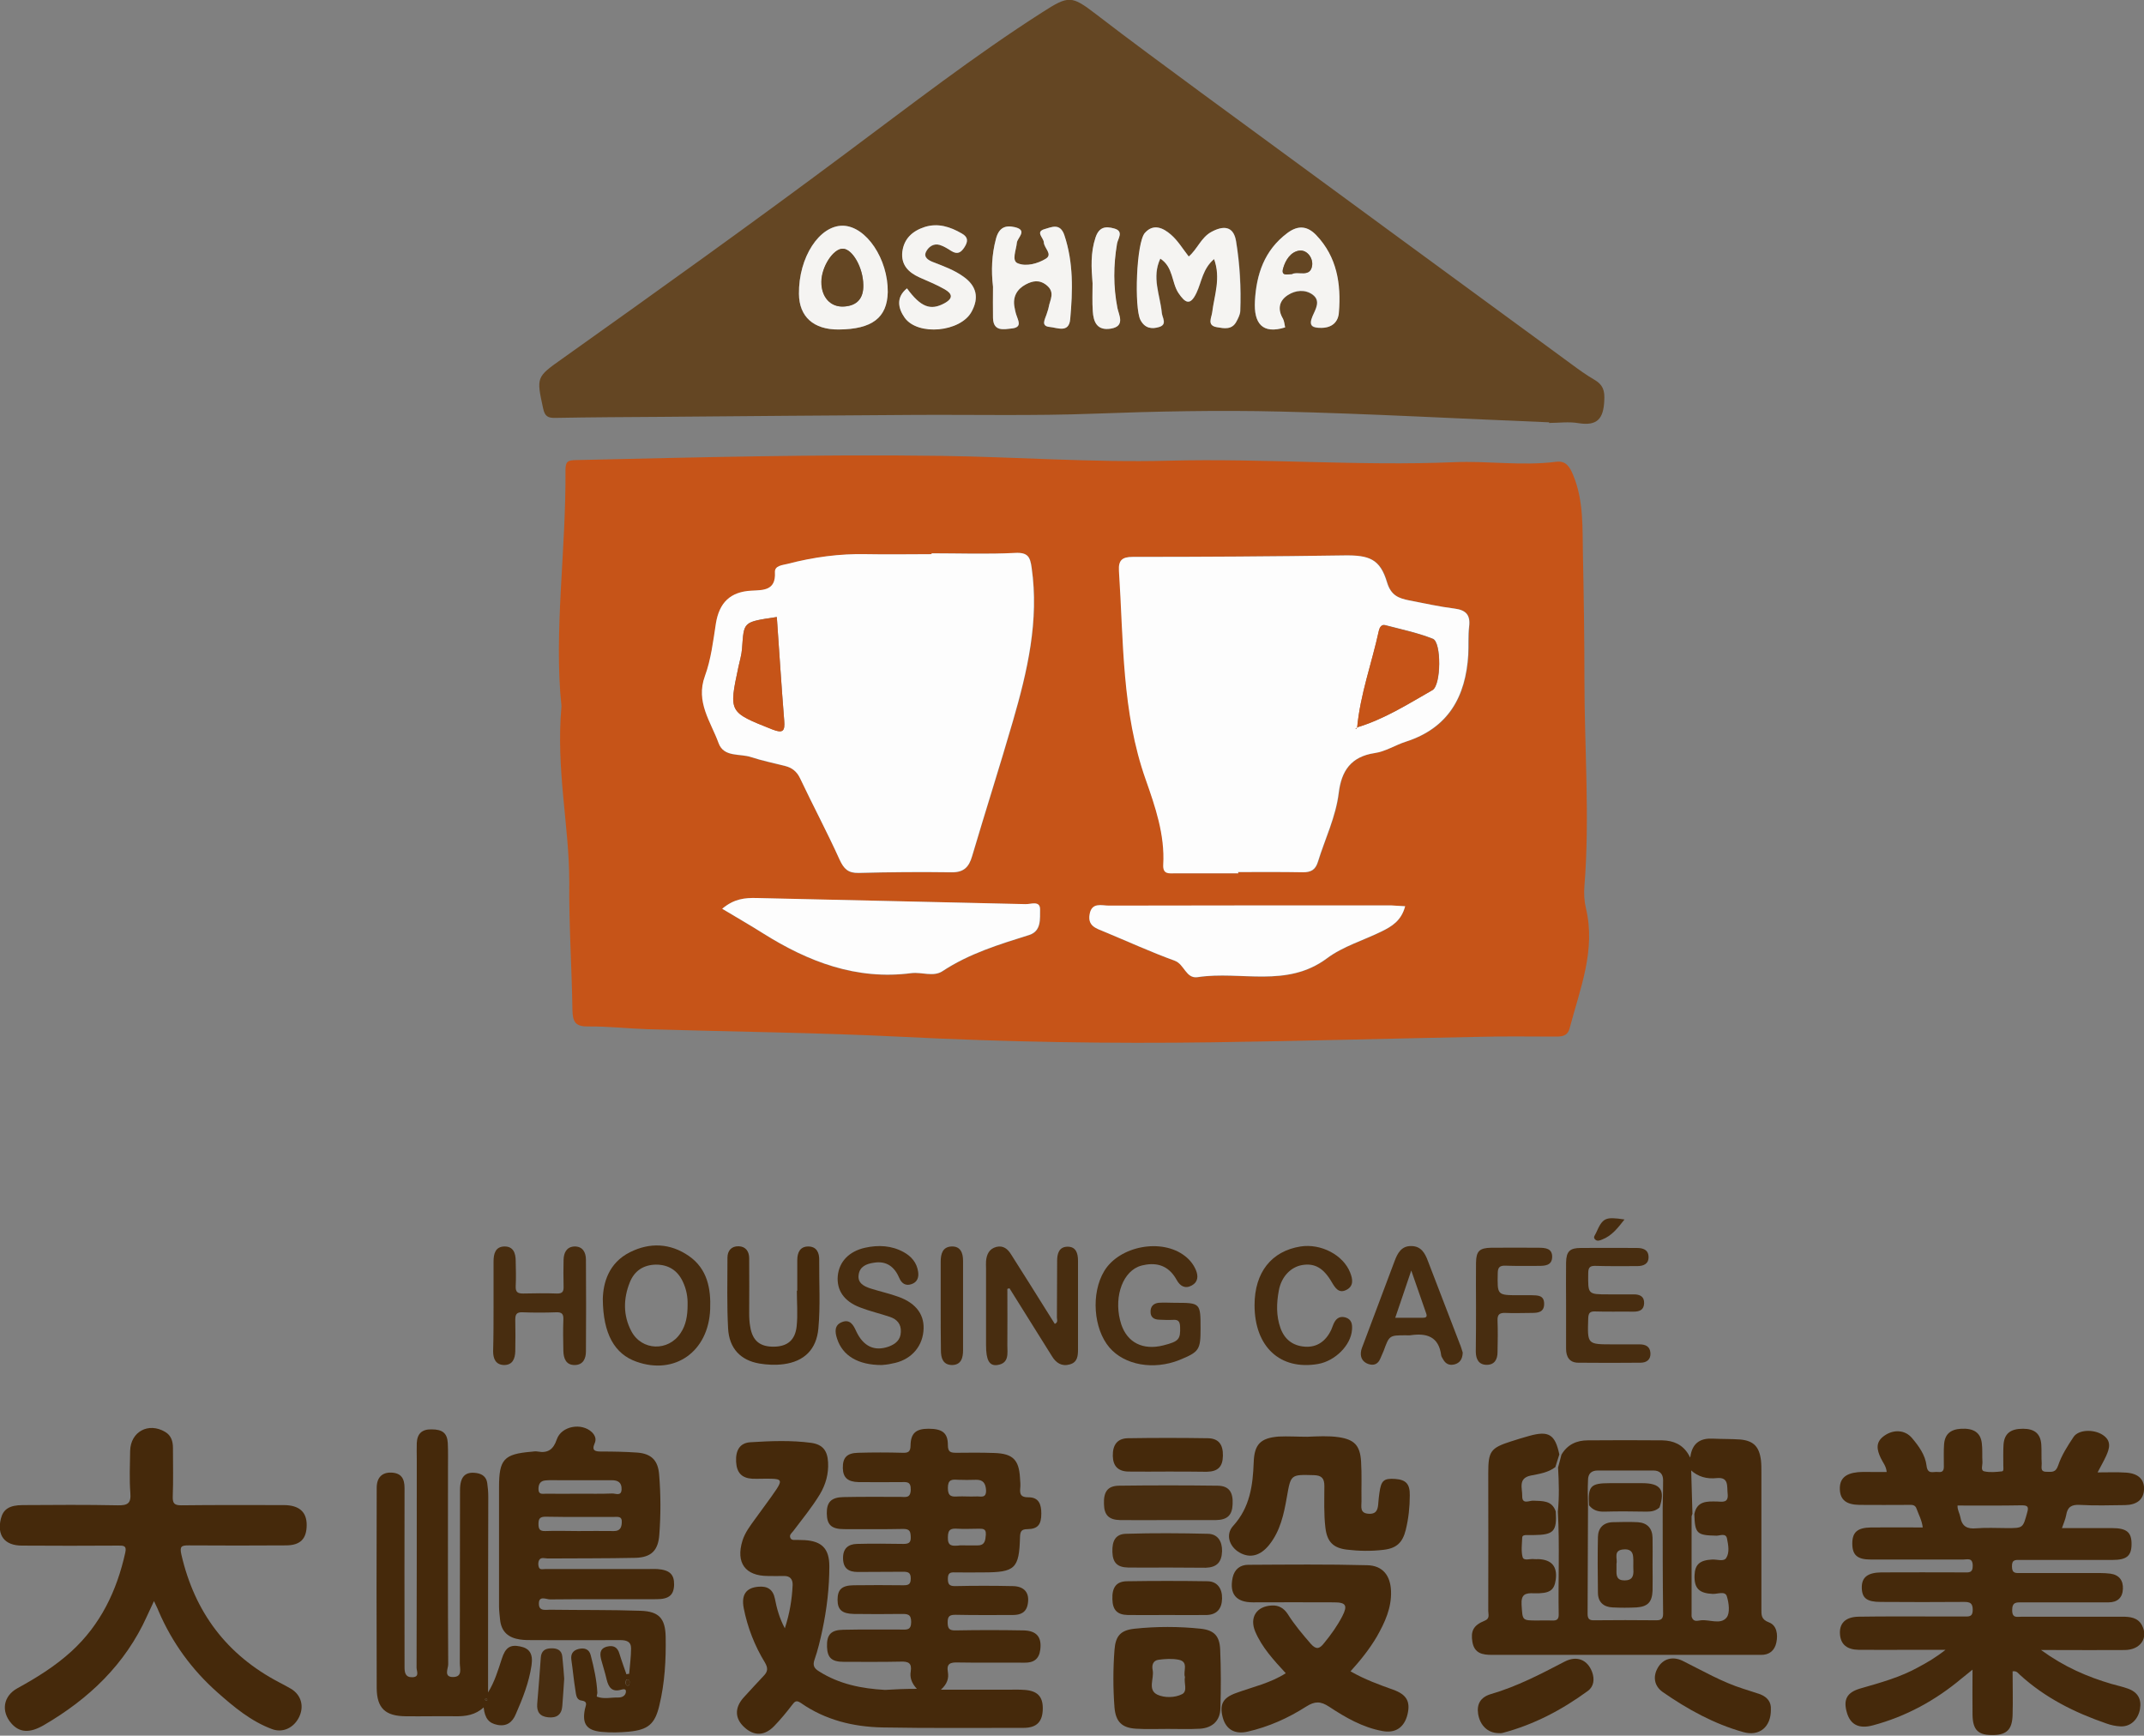
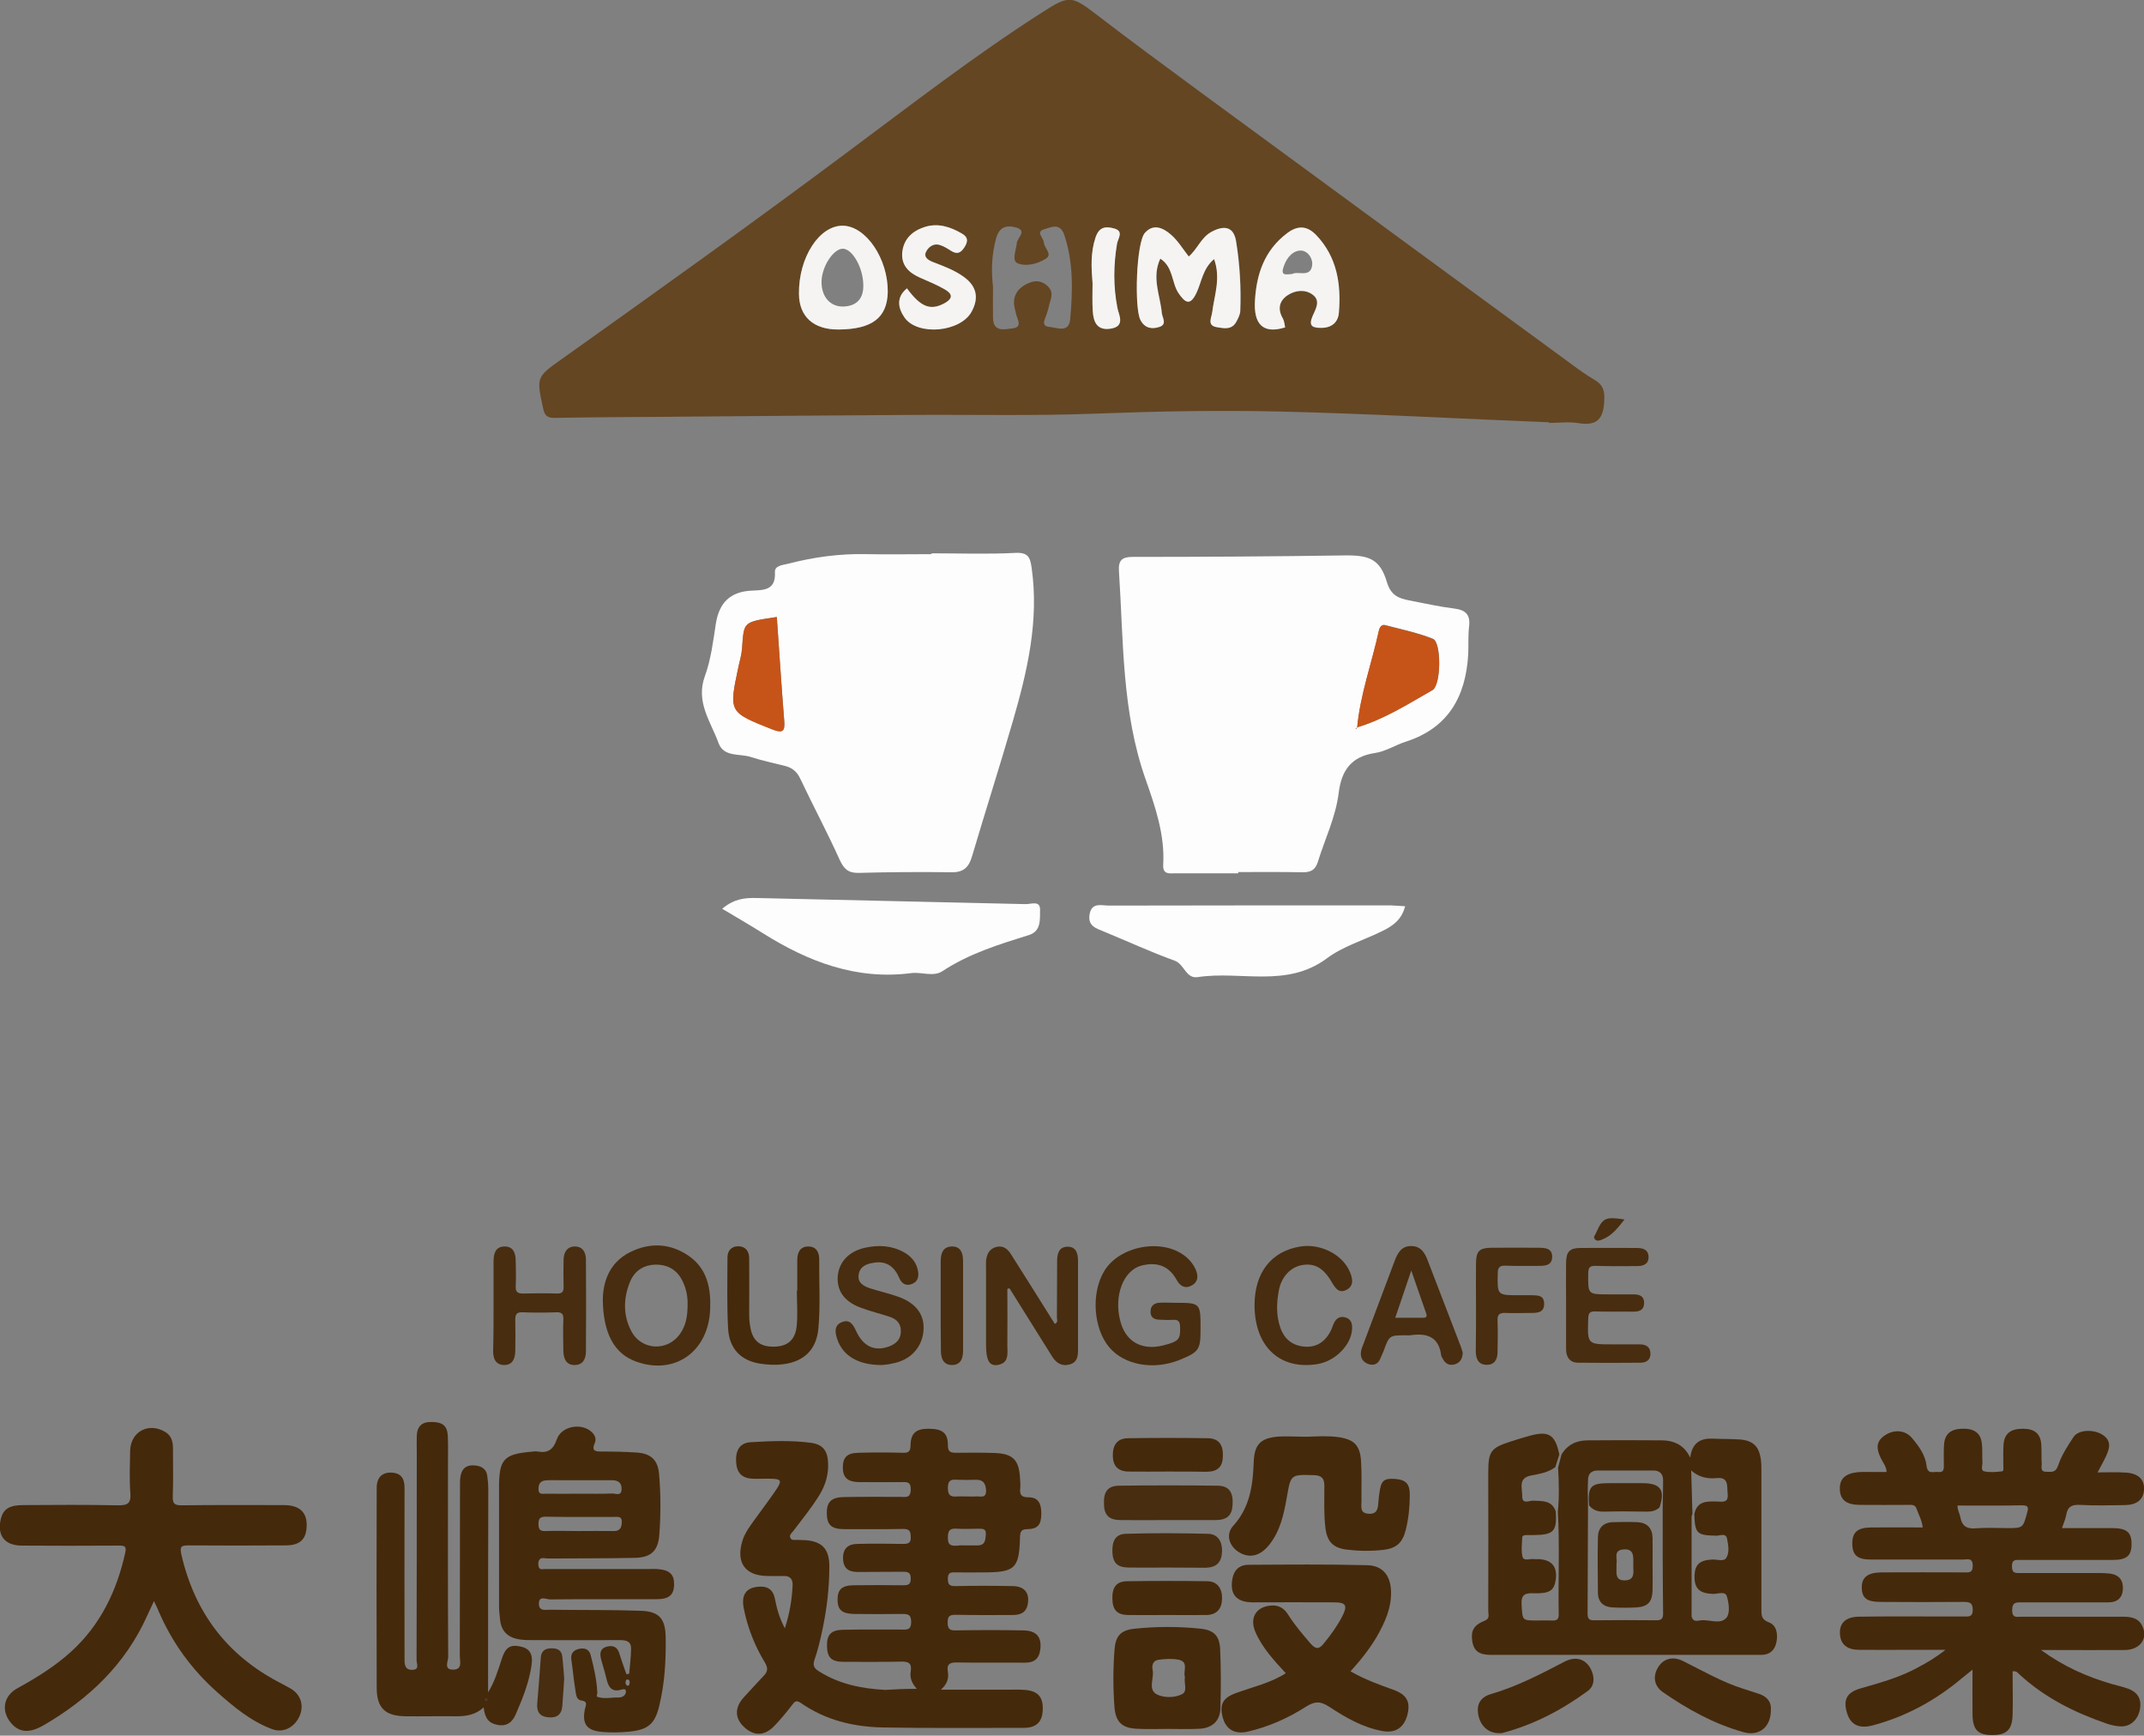
<svg xmlns="http://www.w3.org/2000/svg" version="1.1" id="レイヤー_1" x="0px" y="0px" viewBox="0 0 1016.5 822.8" style="enable-background:new 0 0 1016.5 822.8;" xml:space="preserve">
  <rect x="0" y="0" width="1016.5" height="822.8" fill="#808080" stroke="none" />
  <style type="text/css">
	.st0{fill:#482D10;}
	.st1{fill:#45290B;}
	.st2{fill:#C65418;}
	.st3{fill:#644623;}
	.st4{fill:#FDFDFD;}
	.st5{fill:#F5F4F2;}
</style>
  <g>
    <path class="st0" d="M477.6,611c0,8.9,0.1,17.8,0,26.7c0,3.8,1,8.6-4.8,9.4c-3.8,0.5-5.3-2.4-5.3-9.4c0-12.1,0-24.3,0-36.4   c0-1.2-0.1-2.3,0-3.5c0.3-3.2,1.5-5.8,4.9-6.7c3.3-0.8,5.4,1,7,3.6c5.9,9.3,11.7,18.5,17.5,27.8c1.1,1.7,2.1,3.4,3.2,5.1   c1.8-0.8,0.9-2.3,1-3.4c0.1-8.8,0-17.6,0.1-26.5c0-3.4,0.9-6.7,5-6.7c4,0,4.9,3.2,4.9,6.7c0,14,0,28,0,41.9c0,3.1-0.2,6.2-3.9,7.2   c-3.8,1.1-6.5-0.7-8.4-3.8c-5.9-9.4-11.8-18.9-17.7-28.3c-0.8-1.3-1.7-2.7-2.5-4C478.2,610.8,477.9,610.9,477.6,611z" />
    <path class="st0" d="M556.9,617.6c12.3,0,12.3,0,12.3,12.4c0,9.9-0.7,10.9-10,14.7c-12.2,4.9-26,2.5-33.2-5.9   c-7.6-8.9-8.8-25.7-2.5-36.2c7.2-12,27.4-15.8,38.4-7.1c2.3,1.8,4,4,5.1,6.6c1.2,2.9,1,5.7-2,7.3c-3.1,1.7-5.5,0.3-7.1-2.6   c-3.2-5.8-7.9-8.3-14.5-7.3c-1.3,0.2-2.6,0.5-3.8,1c-8.1,3.5-11.7,15.9-8,27.3c2.9,8.7,10.3,12.4,19.9,10c7.5-1.9,8.2-2.9,8-8.9   c-0.1-2.8-1.2-3.4-3.6-3.2c-2.2,0.1-4.3,0-6.5-0.1c-2.3-0.1-3.9-1.2-3.9-3.6c-0.1-2.6,1.3-4.1,3.8-4.4   C551.9,617.4,554.4,617.6,556.9,617.6z" />
    <path class="st0" d="M285.8,615.7c0.2-7.5,2.7-17,12.9-22.1c9.4-4.7,19.1-4.3,27.9,1.8c8.8,6.1,10.5,15.5,10.1,25.3   c-0.8,20.1-16.8,31.3-35,24.8C291.5,641.9,285.9,632.5,285.8,615.7z M326,618.5c0.1-3.4-0.5-7.3-2.3-11c-2.5-5.3-6.8-8-12.7-8   c-5.9,0.1-10.2,2.9-12.4,8.4c-3.1,7.7-3.2,15.7,0.7,23.1c4.9,9.4,17.6,9.8,23.4,0.9C325.2,628.2,326,623.8,326,618.5z" />
    <path class="st0" d="M234,619c0-7,0-14,0-21c0-3.7,0.9-7,5.1-7.1c4.3-0.1,5.4,3.2,5.4,6.9c0.1,4,0.2,8,0,12   c-0.1,2.7,0.9,3.4,3.5,3.4c5.3-0.1,10.7-0.2,16,0c2.8,0.1,3.3-1.1,3.2-3.5c-0.1-4.2-0.1-8.3,0-12.5c0.1-3.2,1.3-6.1,5.1-6.3   c4-0.1,5.5,2.8,5.5,6.3c0.1,14.5,0.1,29,0,43.4c0,3.4-1.3,6.5-5.4,6.5c-4.1,0-5.2-3.2-5.3-6.6c-0.1-5-0.2-10,0-15   c0.1-2.6-0.7-3.5-3.4-3.4c-5.3,0.2-10.7,0.2-16,0c-2.7-0.1-3.4,0.9-3.4,3.5c0.1,5,0.1,10,0,15c-0.1,3.4-1.2,6.5-5.3,6.5   c-4-0.1-5.2-3-5.2-6.5C234,633.3,234,626.1,234,619z" />
    <path class="st0" d="M742.5,618.5c0-6.7-0.1-13.3,0-20c0.1-5.3,1.8-6.9,7-6.9c8.8-0.1,17.6,0,26.5,0c3,0,5.5,0.8,5.6,4.2   c0.1,3.4-2.4,4.4-5.4,4.4c-6.5,0-13,0.1-19.5-0.1c-2.7-0.1-3.7,0.5-3.7,3.5c-0.1,10-0.3,10,9.6,10c4,0,8,0,12,0c2.9,0,5,1,4.9,4.2   c-0.1,3.3-2.3,4-5.1,4c-6-0.1-12,0.1-18-0.1c-2.6-0.1-3.3,0.7-3.4,3.3c-0.4,12.4-0.5,12.3,11.8,12.3c4.2,0,8.3,0,12.5,0   c2.9,0,5,1,5.2,4.1c0.2,3.1-1.8,4.6-4.7,4.6c-9.8,0.1-19.6,0.1-29.5,0c-4.2,0-5.8-2.8-5.8-6.6C742.5,632.4,742.5,625.5,742.5,618.5   z" />
    <path class="st0" d="M418,647.1c-11.3,0-18.5-4.5-21.1-12.4c-1.1-3.3-1.4-6.6,2.4-8c3.7-1.4,5.3,1.4,6.6,4.3   c3.4,7.3,8.7,9.8,15.6,7.3c3.1-1.2,5.5-3.1,5.6-6.9c0.2-3.8-1.9-6-5.1-7.1c-4.7-1.6-9.6-2.7-14.2-4.5c-7.7-2.9-11.2-8.2-10.6-15   c0.7-6.8,5.4-11.6,12.9-13.3c6.4-1.4,12.6-1.1,18.4,2.1c3.6,2,6.2,5,6.8,9.3c0.4,2.7-0.4,5-3.3,5.9c-2.7,0.9-4.6-0.5-5.6-2.9   c-2.3-5.4-6.1-8.3-12.1-7.3c-3.5,0.5-6.7,1.8-7.2,5.7c-0.6,3.9,2.5,5.5,5.6,6.5c4.4,1.4,9,2.4,13.4,4c8.5,3.1,12.5,8.8,11.7,16.4   c-0.8,7.9-6.5,13.8-14.9,15.2C421,646.9,419,647,418,647.1z" />
    <path class="st1" d="M378,611.9c0-4.8,0-9.7,0-14.5c0-3.6,1.3-6.5,5.2-6.5c4,0,5.3,3,5.2,6.5c-0.1,10.8,0.6,21.7-0.4,32.4   c-0.9,9.9-6.7,15.6-16.5,16.9c-3.9,0.5-7.7,0.3-11.4-0.3c-8.9-1.5-14.4-7.1-14.9-16.7c-0.6-11.1-0.3-22.3-0.3-33.5   c0-3.3,1.9-5.5,5.3-5.4c3.4,0.1,5,2.5,5,5.7c0.1,8.7,0,17.3,0,26c0,2.2,0.1,4.3,0.5,6.5c1.1,6.7,4.7,9.5,11.3,9.4   c6.3-0.1,10-3.1,10.7-9.6c0.6-5.6,0.1-11.3,0.1-17C377.9,611.9,377.9,611.9,378,611.9z" />
    <path class="st0" d="M693.5,641.2c-0.1,3-1.3,4.9-3.9,5.6c-2.4,0.6-4.2-0.2-5.4-2.4c-0.3-0.6-0.8-1.2-0.9-1.8   c-1.1-9-6.9-10.8-14.7-9.6c-0.6,0.1-1.3,0-2,0c-7.9,0-7.9,0-10.6,7.4c-0.5,1.2-1,2.4-1.6,3.7c-1.1,2.6-3.1,3.4-5.7,2.5   c-2.5-0.9-3.7-2.8-3.5-5.4c0.1-1.5,0.8-2.9,1.3-4.3c4.9-13.1,9.8-26.1,14.7-39.1c1.4-3.7,3.2-7.2,7.9-7.1c4.6,0,6.5,3.3,7.9,7.1   c5,13,10,26,15,39C692.7,638.4,693.1,640,693.5,641.2z M661.5,624.7c4.8,0,8.9,0,13,0c1.4,0,2.3-0.3,1.7-2   c-2.2-6.4-4.4-12.7-7.1-20.4C666.3,610.5,664.1,617.2,661.5,624.7z" />
    <path class="st0" d="M594.8,618.7c0-15.5,8-25.6,21.8-27.8c9.7-1.5,20.2,4,23.5,12.3c1.3,3.2,1.8,6.5-1.8,8.3   c-3.6,1.8-5.3-1-6.9-3.7c-3.9-6.7-8.1-9.1-14-8.1c-5.4,0.9-9.9,5.5-11.1,12.1c-1.1,5.9-1.3,12,0.8,17.8c1.9,5.3,5.8,8.4,11.6,8.8   c5.6,0.4,9.9-2.5,12.5-8.1c0.3-0.8,0.6-1.5,0.9-2.3c1-2.5,2.6-4.3,5.7-3.5c3.1,0.9,3.4,3.3,3.2,5.9c-0.5,7.3-8,14.8-16.1,16.2   C606.9,649.7,594.8,638.4,594.8,618.7z" />
    <path class="st0" d="M699.8,619.1c0-6.8-0.1-13.6,0-20.5c0.1-5.5,1.6-7,7.2-7.1c7.5-0.1,15,0,22.5,0c3.2,0,6.5,0.3,6.4,4.4   c-0.1,4.1-3.5,4.2-6.6,4.2c-5.2,0-10.3,0.1-15.5-0.1c-2.8-0.1-3.7,0.8-3.7,3.7c-0.2,10.3-0.3,10.3,10,10.3c2,0,4,0,6,0   c2.9,0.1,6-0.1,6,4.1c0,4-2.9,4.3-5.9,4.3c-4.2,0-8.3,0.2-12.5,0c-2.8-0.1-3.8,0.8-3.7,3.6c0.2,5,0.1,10,0,15c0,3.4-1.4,6-5.1,6   c-3.7,0-5.1-2.5-5.2-6c0-0.3,0-0.7,0-1C699.8,633.1,699.8,626.1,699.8,619.1z" />
    <path class="st0" d="M446,619c0-7,0-14,0-20.9c0-3.7,0.9-7,5.1-7.2c4.3-0.2,5.5,3.1,5.5,6.8c0,14.1,0,28.3,0,42.4   c0,3.6-0.9,7-5.3,7c-4.3-0.1-5.2-3.4-5.2-7C446,633,446,626,446,619z" />
    <path class="st0" d="M770.2,578.1c-3.1,3.9-5.9,7.7-10.6,9.5c-1,0.4-2.3,1-3.3,0c-1.2-1.1,0-2.1,0.4-3.1   C759.9,577.3,761,576.7,770.2,578.1z" />
  </g>
  <g>
-     <path class="st2" d="M266.2,334.8c-3.7-35.2,2.2-73.5,1.9-112c0-4.3,1.4-4.6,5-4.7c57.5-1.3,115.1-2.8,172.7-2   c36,0.5,72,3.2,108,2.3c45.2-1.2,90.4,2.6,135.6,0.7c16.1-0.7,32.2,1.9,48.4-0.2c4.7-0.6,6.5,2.5,8.1,6.4   c5.1,12.3,4.3,25.5,4.6,38.2c0.4,19.6,0.7,39.2,0.7,58.8c0,32.6,2.6,65.1,0,97.7c-0.3,3.5-0.1,7.1,0.7,10.5   c4.8,20-2.8,38.2-7.7,56.9c-1,3.9-3.8,4-6.8,4c-11.8,0-23.5-0.2-35.3,0.1c-42.2,0.8-84.5,2-126.7,2.6c-49.3,0.7-98.5-0.1-147.8-2.6   c-40.1-2-80.4-2.4-120.6-3.6c-9.4-0.3-18.7-1.4-28.1-1.3c-5.9,0.1-7.4-2-7.5-7.7c-0.3-20.3-1.7-40.5-1.5-60.8   C269.9,391.3,263.5,364.9,266.2,334.8z M587.1,414c0-0.2,0-0.4,0-0.6c10.3,0,20.5-0.1,30.8,0.1c3.8,0.1,5.9-1.1,7.1-4.9   c3.3-10.9,8.5-21.3,9.9-32.8c1.2-10.4,5.8-17.1,17-18.8c5.1-0.8,9.8-3.8,14.8-5.4c20.2-6.4,28.4-21.3,29.6-41.3   c0.3-4.4-0.1-8.8,0.4-13.2c0.6-5.5-1.4-7.9-6.9-8.6c-7.3-0.9-14.4-2.5-21.6-3.9c-5-1-8.6-2.2-10.4-8.5   c-3.3-11.1-8.4-12.9-20.4-12.8c-33.4,0.5-66.8,0.6-100.2,0.7c-5,0-6.9,1.6-6.5,6.6c2.2,33.2,1.3,66.8,12.7,99   c4.5,12.8,9.1,26.1,8.3,40.2c-0.3,4.8,2.8,4.1,5.7,4.2C567.1,414,577.1,414,587.1,414z M441.7,262.3c0,0.2,0,0.3,0,0.5   c-10.3,0-20.5,0.2-30.8,0c-12.7-0.3-25.2,1.3-37.4,4.6c-2.4,0.6-6.2,0.8-6,4c0.6,8.8-5.6,8.4-11.1,8.7   c-10.1,0.6-15.4,5.8-16.9,15.6c-1.3,8.4-2.3,17-5.2,24.9c-4.5,12.3,2.8,21.6,6.5,31.8c2.5,6.8,10.1,4.8,15.4,6.6   c5.3,1.8,10.8,2.9,16.1,4.2c3.3,0.8,5.6,2.5,7.1,5.8c6.1,13,12.8,25.7,18.8,38.7c2,4.3,4,6.4,9,6.2c14.7-0.4,29.4-0.5,44-0.3   c5.8,0.1,8.2-2.5,9.8-7.7c6.3-21.3,13.1-42.5,19.3-63.9c6.9-23.7,12.5-47.7,8.9-72.8c-0.7-5.1-1.7-7.4-7.8-7   C468.1,262.8,454.9,262.3,441.7,262.3z M342.4,430.8c6.9,4.2,13.2,7.8,19.4,11.7c21.5,13.6,44.3,22.3,70.4,18.9   c4.9-0.6,10.5,1.9,14.7-0.9c12.7-8.4,26.9-12.7,41.2-17.2c5.8-1.8,5-7.7,5.1-12c0.1-4.5-4.5-2.5-6.9-2.6   c-42.5-1.1-85.1-2-127.6-2.9C353.3,425.6,348.1,426,342.4,430.8z M666.2,429.6c-2.6-0.1-4.6-0.3-6.6-0.3c-44.6,0-89.2,0-133.8,0.1   c-3.4,0-8.1-1.8-9.1,4.1c-1,5.6,3.2,6.7,7,8.3c11.1,4.6,22,9.6,33.3,13.7c4.7,1.7,5.3,8.7,11,7.8c20.3-3.1,42.1,5.3,61.2-8.9   c7.6-5.7,17.3-8.5,26-12.8C659.9,439.2,664.4,436.6,666.2,429.6z" />
    <path class="st3" d="M734.5,200.2c-42.5-1.7-85-4.1-127.6-5.1c-29.3-0.7-58.7-0.1-88.1,1c-29,1.1-58.1,0.4-87.2,0.6   c-39.1,0.2-78.1,0.6-117.2,0.9c-17,0.1-34,0.2-51,0.5c-3.6,0.1-5.1-0.7-5.9-4.5c-3.2-14.8-3.3-14.8,9-23.5   c45-32,89.9-64.1,134.1-97.1c30.8-22.9,61.2-46.5,93.6-67.2c12.5-8,13.8-8,25.4,0.9c16.5,12.7,33.3,25,50.1,37.4   c58.4,42.9,116.9,85.7,175.3,128.5c3.5,2.6,7.1,5.2,10.9,7.4c4.1,2.4,5,5.1,4.7,10c-0.4,8.6-3.4,12-12.2,10.6   c-4.6-0.8-9.4-0.1-14.1-0.1C734.5,200.4,734.5,200.3,734.5,200.2z M563.6,121.6c-2.9-3.7-5.2-7.6-8.4-10.4   c-3.5-3.1-8.2-5.4-12.3-0.8c-4.1,4.6-5.1,35.6-2.1,41.3c2.1,4,5.4,4.4,8.9,3.3c3.9-1.3,1.4-4.4,1.2-6.7c-0.8-8.4-4.9-16.8-0.7-25.7   c6.2,4,5.3,11.3,8.6,16.3c3.1,4.7,5.5,6.3,8.6-0.2c2.4-5.1,2.8-11.3,8.3-15.9c3.3,9.1,0.1,17.2-0.9,25.3c-0.3,2.5-2.6,6.2,2.2,7   c3.4,0.5,7.2,1.3,9.3-2.7c0.8-1.5,1.7-3.2,1.8-4.9c0.5-11.1-0.2-22.2-2-33.2c-1.2-7.2-5.9-7.5-11.8-4.3   C569.4,112.7,567.7,118.1,563.6,121.6z M470.8,135.9c0,5-0.1,10,0,14.9c0.2,6.6,5.1,5.4,9,4.9c5.1-0.5,2.7-3.9,2-6.6   c-0.3-1.1-0.5-2.3-0.8-3.4c-1-5,1.2-8.7,5.4-10.9c3.1-1.6,6.3-2.4,9.8,0.4c4.2,3.4,1.6,6.9,1,10.4c-0.2,1.1-0.7,2.2-1,3.4   c-0.7,2.3-3,5.6,1.5,6c3.5,0.3,9.1,3,9.7-3.7c1.2-13.4,1.6-26.8-2.8-39.9c-2-5.9-6.1-3.7-9.3-2.8c-4.6,1.3-0.5,4.1-0.4,6.3   c0.1,2.7,4.3,5.6,1,7.7c-3.9,2.5-9.4,3.9-13.4,2.2c-3-1.2-0.7-6.3-0.4-9.7c0.2-2.4,5.4-5.9-0.9-7.4c-4.6-1.1-7.6,0.3-9,5.5   C470.2,120.7,469.9,128.3,470.8,135.9z M397.6,156.2c15.9-0.1,23.1-5.6,23.3-17.7c0.2-15.7-10.2-31.3-21.2-31.5   c-11.2-0.3-21.1,15-20.9,32.3C378.8,150.1,385.7,156.3,397.6,156.2z M609.3,155.2c-0.3-1.3-0.4-2.8-1.1-4   c-2.6-4.6-1.8-8.6,2.4-11.3c3.6-2.3,8.1-2.7,11.6-0.2c4.1,2.9,1.5,6.9,0,10.3c-2,4.7,0.1,5.6,4.2,5.5c5-0.1,7.9-2.8,8.3-7.3   c1-13.5-0.9-26.3-10.7-36.6c-4.1-4.3-8.5-5-13.8-1c-10.9,8.2-14.6,19.6-15.3,32.2C594.4,153.2,598.4,158.6,609.3,155.2z M430,136.7   c-5.3,4.3-4.1,9.5-1,13.9c6.3,8.7,26.4,6.7,31.7-2.8c3.6-6.7,2.3-12.3-3.9-16.7c-4.4-3.1-9.3-4.9-14.2-6.8   c-2.1-0.8-4.8-2.2-3.5-4.9c1.1-2.2,3.5-4.1,6.5-3.3c1.9,0.6,3.7,1.7,5.4,2.8c2.9,1.9,4.6,0.9,6.4-1.8c1.7-2.8,1.7-4.7-1.3-6.4   c-5.5-3.2-11.2-5-17.6-3.1c-5.7,1.8-9.8,5.5-10.6,11.7c-0.8,6.1,2.8,9.8,8.1,12.2c4,1.8,8.1,3.5,11.9,5.6c3.5,2,4.5,4.2-0.1,6.7   C441.2,147.3,436.6,145.7,430,136.7z M518,134.3c0,4.4-0.2,8.8,0.1,13.2c0.4,5.1,2,9.4,8.5,8.3c7-1.1,3.9-6.4,3.2-9.7   c-2.1-10.2-2-20.3-0.2-30.6c0.4-2.4,3.4-5.9-1.4-7.2c-3.9-1.1-7.1-0.8-8.8,4.3C517,119.9,517.4,127.1,518,134.3z" />
    <path class="st4" d="M587.1,414c-10,0-20,0-29.9,0c-2.9,0-6,0.7-5.7-4.2c0.8-14.1-3.8-27.4-8.3-40.2c-11.4-32.2-10.5-65.7-12.7-99   c-0.3-5,1.5-6.6,6.5-6.6c33.4,0,66.8-0.2,100.2-0.7c12-0.2,17.1,1.7,20.4,12.8c1.9,6.2,5.5,7.5,10.4,8.5c7.2,1.4,14.4,3,21.6,3.9   c5.5,0.7,7.6,3.1,6.9,8.6c-0.5,4.4-0.2,8.8-0.4,13.2c-1.2,19.9-9.4,34.8-29.6,41.3c-5,1.6-9.7,4.7-14.8,5.4   c-11.2,1.7-15.7,8.4-17,18.8c-1.4,11.5-6.5,21.8-9.9,32.8c-1.2,3.8-3.3,4.9-7.1,4.9c-10.3-0.2-20.5-0.1-30.8-0.1   C587.1,413.6,587.1,413.8,587.1,414z M643.3,344.8c13-3.8,24.3-11.1,35.9-17.7c4.1-2.3,4.3-22.6,0.2-24.3   c-7.3-2.9-15.1-4.5-22.7-6.5c-1.6-0.4-2.5,1-2.9,2.6c-3.4,15.4-8.9,30.2-10.3,46c-0.3,0.2-0.6,0.3-0.9,0.5c0.2,0,0.5,0.1,0.5,0   C643.2,345.3,643.2,345.1,643.3,344.8z" />
    <path class="st4" d="M441.7,262.3c13.2,0,26.5,0.5,39.6-0.2c6.1-0.3,7.1,2,7.8,7c3.6,25.1-2,49-8.9,72.8   c-6.2,21.4-13,42.6-19.3,63.9c-1.5,5.2-3.9,7.8-9.8,7.7c-14.7-0.2-29.4-0.1-44,0.3c-5,0.1-7-1.9-9-6.2   c-5.9-13.1-12.7-25.8-18.8-38.7c-1.6-3.3-3.9-5-7.1-5.8c-5.4-1.4-10.9-2.5-16.1-4.2c-5.3-1.8-12.9,0.2-15.4-6.6   c-3.7-10.2-11-19.5-6.5-31.8c2.9-7.9,3.9-16.5,5.2-24.9c1.6-9.9,6.8-15.1,16.9-15.6c5.4-0.3,11.6,0.1,11.1-8.7   c-0.2-3.2,3.6-3.4,6-4c12.3-3.2,24.7-4.9,37.4-4.6c10.3,0.2,20.5,0,30.8,0C441.7,262.6,441.7,262.4,441.7,262.3z M368.3,292.5   c-16.4,2.4-15.5,2.1-16.5,15c-0.2,2.9-1.1,5.8-1.7,8.6c-4.6,21.6-4.6,21.4,16,29.6c5.2,2.1,6.1,0.8,5.7-4.2   C370.5,325.5,369.5,309.4,368.3,292.5z" />
    <path class="st4" d="M342.4,430.8c5.7-4.8,10.8-5.2,16.2-5.1c42.5,1,85.1,1.9,127.6,2.9c2.5,0.1,7-1.9,6.9,2.6   c-0.1,4.3,0.7,10.1-5.1,12c-14.3,4.5-28.5,8.8-41.2,17.2c-4.3,2.8-9.8,0.3-14.7,0.9c-26.1,3.4-48.9-5.4-70.4-18.9   C355.7,438.6,349.4,435,342.4,430.8z" />
    <path class="st4" d="M666.2,429.6c-1.8,6.9-6.4,9.6-11.1,11.9c-8.7,4.3-18.4,7.1-26,12.8c-19.1,14.2-40.8,5.8-61.2,8.9   c-5.7,0.9-6.3-6.1-11-7.8c-11.3-4.1-22.2-9.1-33.3-13.7c-3.9-1.6-8-2.7-7-8.3c1-5.8,5.7-4.1,9.1-4.1c44.6-0.1,89.2-0.1,133.8-0.1   C661.6,429.3,663.6,429.5,666.2,429.6z" />
    <path class="st5" d="M563.6,121.6c4.1-3.5,5.8-8.9,10.6-11.6c5.8-3.2,10.6-2.9,11.8,4.3c1.8,10.9,2.4,22,2,33.2   c-0.1,1.7-1,3.4-1.8,4.9c-2.1,4.1-5.9,3.3-9.3,2.7c-4.8-0.8-2.5-4.5-2.2-7c1-8.1,4.2-16.2,0.9-25.3c-5.4,4.6-5.9,10.8-8.3,15.9   c-3,6.5-5.4,4.9-8.6,0.2c-3.3-5-2.4-12.3-8.6-16.3c-4.2,8.9-0.1,17.2,0.7,25.7c0.2,2.3,2.7,5.5-1.2,6.7c-3.5,1.1-6.8,0.7-8.9-3.3   c-3-5.7-2-36.7,2.1-41.3c4.1-4.6,8.7-2.3,12.3,0.8C558.4,114,560.7,117.9,563.6,121.6z" />
-     <path class="st5" d="M470.8,135.9c-0.9-7.6-0.6-15.2,1.4-22.7c1.4-5.3,4.4-6.6,9-5.5c6.2,1.5,1.1,5,0.9,7.4   c-0.3,3.4-2.6,8.5,0.4,9.7c4,1.7,9.5,0.2,13.4-2.2c3.3-2.1-0.9-5-1-7.7c-0.1-2.2-4.2-5,0.4-6.3c3.2-0.9,7.3-3,9.3,2.8   c4.4,13.1,4,26.5,2.8,39.9c-0.6,6.8-6.2,4-9.7,3.7c-4.4-0.4-2.2-3.7-1.5-6c0.3-1.1,0.8-2.2,1-3.4c0.6-3.5,3.2-7-1-10.4   c-3.5-2.8-6.7-2-9.8-0.4c-4.2,2.2-6.4,5.9-5.4,10.9c0.2,1.1,0.4,2.3,0.8,3.4c0.8,2.7,3.1,6-2,6.6c-3.8,0.4-8.8,1.6-9-4.9   C470.7,145.9,470.8,140.9,470.8,135.9z" />
    <path class="st5" d="M397.6,156.2c-11.9,0.1-18.7-6.1-18.8-16.9c-0.2-17.3,9.7-32.5,20.9-32.3c11,0.3,21.4,15.8,21.2,31.5   C420.6,150.6,413.5,156.1,397.6,156.2z M409.3,135c-0.1-8.1-5.1-16.9-9.6-17.1c-4.5-0.1-10.1,8.4-10.2,15.6   c-0.1,7.3,4.3,12.2,10.8,11.8C406.5,144.9,409.5,141.2,409.3,135z" />
    <path class="st5" d="M609.3,155.2c-10.9,3.4-14.9-2-14.3-12.5c0.7-12.6,4.4-24,15.3-32.2c5.3-4,9.7-3.3,13.8,1   c9.8,10.3,11.8,23.1,10.7,36.6c-0.3,4.6-3.3,7.3-8.3,7.3c-4.1,0-6.2-0.8-4.2-5.5c1.4-3.3,4.1-7.3,0-10.3c-3.5-2.5-8-2.1-11.6,0.2   c-4.3,2.7-5.1,6.8-2.4,11.3C608.9,152.3,609,153.8,609.3,155.2z M612.6,129.9c2.8-1.6,8.6,1.9,9.5-4c0.5-3.5-2.3-7.5-6-7.1   c-4.1,0.5-6.7,4.5-7.8,8.6C607.4,130.9,610.2,130,612.6,129.9z" />
    <path class="st5" d="M430,136.7c6.6,9,11.2,10.6,17.7,7.1c4.6-2.5,3.6-4.7,0.1-6.7c-3.8-2.2-7.9-3.8-11.9-5.6   c-5.3-2.4-8.8-6-8.1-12.2c0.8-6.2,4.8-9.8,10.6-11.7c6.3-2,12.1-0.1,17.6,3.1c3,1.7,3,3.7,1.3,6.4c-1.7,2.7-3.4,3.7-6.4,1.8   c-1.7-1.1-3.5-2.2-5.4-2.8c-3-0.9-5.4,1-6.5,3.3c-1.3,2.7,1.4,4.1,3.5,4.9c4.9,1.9,9.9,3.7,14.2,6.8c6.3,4.4,7.6,10,3.9,16.7   c-5.2,9.6-25.4,11.6-31.7,2.8C425.8,146.2,424.7,141,430,136.7z" />
    <path class="st5" d="M518,134.3c-0.6-7.3-1-14.5,1.4-21.7c1.7-5.1,4.8-5.4,8.8-4.3c4.8,1.3,1.8,4.8,1.4,7.2   c-1.7,10.2-1.8,20.3,0.2,30.6c0.7,3.3,3.8,8.6-3.2,9.7c-6.5,1-8.2-3.2-8.5-8.3C517.8,143.2,518,138.7,518,134.3z" />
    <path class="st2" d="M643.4,345c1.5-15.8,7-30.6,10.3-46c0.4-1.6,1.2-3,2.9-2.6c7.6,2,15.4,3.6,22.7,6.5c4.1,1.6,4,21.9-0.2,24.3   c-11.6,6.6-22.9,13.8-35.9,17.7L643.4,345z" />
    <path class="st2" d="M643.3,344.8c-0.1,0.2-0.1,0.5-0.2,0.7c-0.1,0.1-0.3,0-0.5,0c0.3-0.2,0.6-0.3,0.9-0.5   C643.4,345,643.3,344.8,643.3,344.8z" />
    <path class="st2" d="M368.3,292.5c1.2,16.9,2.2,33,3.5,49.1c0.4,5-0.5,6.2-5.7,4.2c-20.6-8.2-20.6-8-16-29.6   c0.6-2.9,1.5-5.7,1.7-8.6C352.8,294.7,351.9,295,368.3,292.5z" />
-     <path class="st3" d="M409.3,135c0.2,6.3-2.8,9.9-9.1,10.3c-6.5,0.5-10.9-4.5-10.8-11.8c0.1-7.2,5.7-15.7,10.2-15.6   C404.2,118,409.2,126.9,409.3,135z" />
-     <path class="st3" d="M612.6,129.9c-2.4,0.2-5.2,1-4.3-2.5c1.1-4.1,3.7-8.1,7.8-8.6c3.7-0.4,6.5,3.6,6,7.1   C621.2,131.8,615.4,128.3,612.6,129.9z" />
  </g>
  <g>
    <path class="st1" d="M434.7,800.6c-2.6-2.8-3.4-5.5-2.9-8.3c0.6-4-1.2-4.7-4.7-4.6c-9,0.2-18,0.1-27,0.1c-5.8,0-7.8-1.9-8-7.1   c-0.2-5.7,1.8-8,7.6-8.1c9.2-0.2,18.3-0.1,27.5-0.1c2.5,0,4.8,0.5,4.8-3.6c0-3.8-1.8-3.8-4.6-3.8c-7.5,0.1-15,0.1-22.5,0   c-5.7-0.1-7.8-2-7.8-6.7c0-4.9,2-6.8,7.6-6.9c7.8-0.1,15.7-0.1,23.5,0c2.4,0,3.6-0.3,3.6-3.2c0-2.8-1.2-3.2-3.6-3.2   c-7.2,0.1-14.3,0-21.5,0.1c-4.4,0-6.9-1.7-7-6.4c-0.1-4.7,2.4-6.8,6.6-6.9c7.3-0.2,14.7-0.1,22,0c2.4,0,3.6-0.5,3.5-3.2   c-0.1-2.5-0.3-3.9-3.5-3.9c-9.3,0.2-18.7,0.1-28,0.1c-6.1,0-8.2-2-8.3-7.4c-0.1-5.4,2.1-7.7,7.9-7.8c9-0.2,18-0.1,27-0.1   c2.4,0,4.8,0.8,4.9-3.4c0.1-4.1-2.1-3.6-4.7-3.6c-6.7,0-13.3,0.1-20,0c-5.1-0.1-7.4-2.1-7.5-6.6c-0.1-5,1.9-7.2,7.3-7.3   c7-0.2,14-0.2,21,0c2.6,0.1,3.8-0.4,3.8-3.5c0.1-5.8,2.6-7.9,8.5-7.9c6.6,0,9.2,2,9.2,7.7c0,3.4,1.3,3.7,4.1,3.7   c6-0.1,12-0.1,18,0.1c8.7,0.3,11.6,3.2,12.1,11.8c0.1,1.7,0.3,3.3,0.1,5c-0.3,2.9,0.5,4.2,3.7,4.2c5.2-0.1,6.3,3.4,6.3,7.7   c0,5.2-1.6,7.3-6.5,7.4c-3,0-3.5,1.1-3.6,3.8c-0.4,14.9-2.3,16.7-17.4,16.7c-4.5,0-9,0.1-13.5,0c-2.2-0.1-3.3,0.3-3.3,3   c0,2.5,0.6,3.5,3.3,3.5c9.2-0.2,18.3-0.2,27.5,0c5.5,0.1,8,3.2,7.1,8.4c-0.7,4.2-3.5,5.3-7.2,5.3c-9,0-18,0.1-27-0.1   c-2.7,0-3.8,0.5-3.8,3.5c0,3,0.7,4,3.9,3.9c10.7-0.2,21.3-0.2,32,0c6.3,0.1,8.8,3.2,8,9.2c-0.6,4.5-3.2,6.2-7.6,6.1   c-10.5-0.1-21,0.1-31.5-0.1c-3.5-0.1-5.4,0.5-4.7,4.5c0.5,2.9-0.2,5.6-3.3,8.4c11.3,0,21.7,0,32.1,0c2.5,0,5-0.1,7.5,0.1   c6.1,0.4,8.7,3.1,8.7,8.7c0,6.3-2.8,9.3-9.1,9.3c-22.3,0-44.7,0.2-67-0.2c-13.8-0.3-27-3.5-38.6-11.6c-2.2-1.5-2.9-0.7-4.2,1   c-2.6,3.4-5.4,6.8-8.4,9.9c-4.5,4.7-9.5,4.9-14.1,0.7c-4.6-4.1-4.8-9.2-0.6-14c3.2-3.6,6.6-7.1,9.8-10.6c1.8-1.9,2-3.5,0.5-6.1   c-4.9-8-8.3-16.7-10.1-25.9c-1.2-6.4,1.2-9.6,6.9-10.1c4.3-0.4,7,1.2,7.9,5.7c0.9,4.7,2.2,9.3,4.7,14c2.3-7,3.4-13.7,3.7-20.5   c0.1-2.7-1.2-4.4-4.2-4.3c-2.5,0.1-5,0-7.5,0c-10.8,0-15.3-6.3-12.1-16.7c1.2-3.9,3.7-7.1,6-10.3c3.4-4.8,7-9.4,10.2-14.2   c2.6-4,2.1-4.8-2.5-4.9c-3-0.1-6,0.1-9,0c-5-0.3-7.4-2.8-7.7-8c-0.3-5.5,1.8-9,6.8-9.3c9.6-0.6,19.3-1,28.9,0.3   c5.4,0.8,7.6,3.7,7.9,9.2c0.3,5.5-1.1,10.5-3.9,15.2c-3.7,6.1-8.3,11.7-12.6,17.4c-0.8,1-2.1,1.9-1.3,3.4c0.7,1.2,2.1,0.7,3.2,0.8   c1.2,0.1,2.3,0,3.5,0.1c8.1,0.5,11.7,4,11.7,12.4c0,10.2-1.2,20.3-3.3,30.2c-1,4.7-2.1,9.4-3.7,14c-1,2.8-0.2,4.2,2.1,5.6   c9.6,6.1,20.3,8.2,31.3,8.8C424.5,800.8,429.2,800.6,434.7,800.6z M457.6,732.6c2,0,4,0,5.9,0c3.5,0,3.7-2.4,3.9-5.1   c0.2-3.3-2-2.7-3.9-2.8c-3.1,0-6.3,0.2-9.4,0c-3.1-0.2-4.7,0.1-4.7,4.1c-0.1,4.1,1.9,4.1,4.8,3.9   C455.3,732.5,456.5,732.6,457.6,732.6z M458.2,709.4c1.5,0,3,0.1,4.5,0c2-0.2,5,1.2,4.8-3c-0.2-3.2-1.4-5-4.8-4.9   c-2.8,0.1-5.7,0.1-8.5,0c-2.9-0.2-4.8-0.2-4.8,3.9c0,4.1,1.9,4.2,4.8,4C455.5,709.3,456.9,709.4,458.2,709.4z" />
    <path class="st1" d="M977.6,724.4c8.2,0,16,0,23.8,0c6.9,0,9.2,2,9.2,7.5c0,5.7-2.3,7.6-9.1,7.6c-14.5,0-29,0-43.5,0   c-2.2,0-4.2-0.4-4.1,3.1c0,3.5,2,3.1,4.2,3.1c12.5,0,25,0,37.5,0c1.7,0,3.3,0.1,5,0.3c4.2,0.6,6.1,3.3,5.9,7.3   c-0.2,4.2-2.7,6.3-6.8,6.3c-13.7,0-27.3,0-41,0c-2.7,0-4.7-0.2-4.7,3.7c0,4,2.4,3.1,4.6,3.1c15.8,0,31.7,0,47.5,0   c3.7,0,7.5,0.3,9.5,4.2c3,6-0.8,11.5-8.2,11.6c-11.2,0.1-22.3,0-33.5,0c-1.6,0-3.2,0-6.2,0c11,8,21.9,12.7,33.5,16.1   c2.5,0.7,5.2,1.3,7.7,2.2c4.7,1.7,6.5,5,5.7,9.7c-0.9,5-4.5,8.4-9.2,8.2c-2.3-0.1-4.6-0.6-6.8-1.4c-15.1-5.2-29.1-12.2-41-23.1   c-0.8-0.7-1.4-1.9-3.4-1.6c0,6.9,0.2,13.8,0,20.7c-0.2,6.8-2.7,9.3-8.9,9.5c-7.3,0.2-10-2.2-10.1-9.7c-0.1-6.8,0-13.5,0-21.3   c-2.2,1.8-3.7,3-5.2,4.2c-12.4,10.4-26.3,18-42,22.2c-6.6,1.8-10.6-0.3-12.3-5.8c-1.9-6.3-0.2-9.8,6.4-11.7   c9.4-2.7,18.9-5.3,27.5-10.1c4.1-2.2,8.1-4.5,12.8-8.2c-6,0-10.8,0-15.7,0c-8.5,0-17,0.1-25.5,0c-5.5-0.1-8.3-2.5-8.8-6.9   c-0.6-5.5,2.4-8.7,8.8-8.8c12.8-0.2,25.7-0.1,38.5-0.1c3.8,0,7.7,0,11.5,0c2.2,0,4.1,0.3,4.1-3.1c0-3.3-1.3-3.8-4.2-3.8   c-13.2,0.1-26.3,0.1-39.5,0c-6.5,0-8.8-1.8-8.9-6.7c-0.1-4.9,2.7-7.2,9.2-7.3c13-0.1,26,0,39,0c2.3,0,4.5,0.5,4.4-3.3   c-0.1-3.8-2.5-2.8-4.4-2.8c-14.7,0-29.3,0-44,0c-6.3,0-8.7-2.1-8.7-7.6c0-5.3,2.4-7.5,8.8-7.6c8.1-0.1,16.2,0,24.6,0   c-0.4-3.4-1.9-6-2.9-8.8c-0.7-2.2-2.4-1.9-4.1-1.9c-7.7,0-15.3,0.1-23,0c-6.3-0.1-9.1-2.4-9.3-7.3c-0.2-5,2.5-7.6,8.5-8.2   c2.3-0.2,4.7-0.1,7-0.1c2.1,0,4.3,0,6.7,0c-0.2-2.8-1.9-4.6-2.8-6.6c-1.9-4-2.6-7.6,1.7-10.6c4.4-3.1,9.8-2.8,13.1,1.1   c3.2,3.8,6.3,8,6.9,13.1c0.5,4.4,3.3,2.7,5.4,3c3.2,0.4,2.8-1.9,2.8-3.9c0-3-0.1-6,0.1-9c0.3-4.9,2.9-7.3,8.1-7.6   c5.9-0.3,9.2,1.8,9.8,6.8c0.4,3,0.1,6,0.3,9c0.1,1.5-1,4,0.9,4.4c2.7,0.6,5.6,0.3,8.4,0c0.9-0.1,0.6-1.7,0.6-2.7   c0-3.3-0.1-6.7,0.1-10c0.4-5.2,3.3-7.5,9.2-7.5c5.5,0,8.3,2.3,8.7,7.4c0.2,3,0,6,0.2,9c0.1,1.6-0.9,4,2.2,4c2.4,0,4.4,0.6,5.6-3   c1.6-4.8,4.5-9.3,7.3-13.5c2.3-3.5,9.5-3.8,13.8-1c4.3,2.8,3.3,6.4,1.6,10.1c-1.1,2.4-2.4,4.6-4,7.7c4.9,0,9.2-0.2,13.5,0.1   c6,0.4,8.8,3.4,8.5,8.2c-0.3,4.6-3.4,7.1-9,7.2c-7.2,0.1-14.3,0.3-21.5-0.1c-3.9-0.2-5.8,1-6.4,4.9   C979.2,720.4,978.3,722.3,977.6,724.4z M928.1,713.7c-0.1,2.1,1,3.7,1.3,5.4c0.8,4.5,3.2,5.8,7.6,5.4c4.8-0.4,9.6-0.1,14.5-0.1   c7.7,0,7.6,0,9.6-7.3c0.8-2.7,0.4-3.5-2.5-3.5C948.4,713.8,938.3,713.7,928.1,713.7z" />
    <path class="st1" d="M801.6,689.5c1.2-5.7,4.9-7.8,10.5-7.5c4.3,0.2,8.7,0.1,13,0.4c6.3,0.6,9,3.4,9.8,9.9c0.2,1.8,0.2,3.6,0.2,5.5   c0,21.6,0,43.3,0,64.9c0,2.8-0.2,5,3.6,6.4c3.7,1.4,4.3,5.7,3.5,9.5c-0.8,3.9-3.4,6-7.4,5.9c-8.3,0-16.6,0-25,0   c-34.1,0-68.3,0-102.4,0c-4.6,0-8.3-0.7-9.3-6c-0.9-5.3,0.4-8,5.8-10.2c2.6-1,1.7-3,1.7-4.6c0.1-21.8,0-43.6,0-65.4   c0-10.3,1.1-11.9,10.8-15c2.8-0.9,5.7-1.8,8.6-2.6c9.3-2.6,12.3-0.7,14.3,8.8c-0.6,2-1.3,4-1.9,6c-3.4,2.6-7.6,3.2-11.7,4   c-6.1,1.3-3.9,6.1-4,9.7c-0.1,4.2,3.4,2.1,5.2,2.2c4.4,0.2,8.9-0.2,10.7,5.1c0.6,9.5-1,11.1-10.4,11.2c-1.2,0-2.3,0-3.5,0   c-0.8,0-1.9,0.1-2,1.1c-0.1,3.1-0.6,6.5,0.2,9.4c0.6,1.9,3.6,0.6,5.5,0.9c0.7,0.1,1.3,0,2,0c6.3,0.3,9,3.5,8.2,9.7   c-0.7,5.2-2.9,6.7-10.3,6.5c-4.2-0.2-6.2,0.5-5.9,5.5c0.5,7.4,0.1,7.4,7.5,7.4c2.3,0,4.7-0.1,7,0c2,0.1,3.1-0.4,3.1-2.7   c-0.3-16.3,0.5-32.6-0.4-48.9c0.7-7,0.5-13.9,0.1-20.9c0.5-2,1.1-4.1,1.6-6.1c2.8-4.8,7.2-6.8,12.5-6.8c11.8-0.1,23.5-0.1,35.3,0   c5.3,0.1,9.7,2,12.5,6.8c1,2.2,3.6,4.2,1.2,7c0.2,7,0.4,14,0.6,21c-0.1,0.5-0.4,0.9-0.4,1.4c0,15.3,0,30.6,0,45.9   c0,0.7-0.1,1.4,0.2,2c0.9,2.2,2.9,1.3,4.3,1.2c4.1-0.4,9.3,2.2,12.1-1.3c1.7-2.1,1.1-7,0.1-10.1c-0.8-2.6-4.4-1-6.7-1.1   c-6.4-0.3-8.8-2.6-8.6-8.8c0.2-5.2,2.5-7.2,8.4-7.5c2.3-0.1,5.4,1.1,6.6-0.7c1.7-2.6,1-6.2,0.4-9.2c-0.5-2.8-3.3-1.4-5-1.4   c-9.3-0.2-10.2-0.9-10.5-10.2c1.2-6.3,6-6.1,10.8-6c2.5,0.1,5.5,0.8,5-3.7c-0.4-3.5,0.7-8-5.2-7.4c-4.7,0.5-8.8-0.6-12.3-3.8   C800.8,694.3,801.2,691.9,801.6,689.5z M752.9,713.6c-0.1,17.1-0.1,34.2-0.2,51.4c0,2.4,0.8,3.2,3.2,3.1c9.8-0.1,19.6-0.1,29.4,0   c2.3,0,3.2-0.7,3.2-3.1c-0.2-16.8-0.2-33.6-0.2-50.4c0.1-4.3,0.2-8.6,0.2-12.9c0-3-1.6-4.6-4.6-4.6c-8.8,0-17.6,0-26.4,0   c-3.1,0-4.6,1.6-4.6,4.6C752.7,705.7,752.8,709.6,752.9,713.6z" />
    <path class="st1" d="M73,759c-1.2,2.6-2.3,4.9-3.3,7.1c-10.3,22.9-27.6,39.3-48.9,51.7c-6.9,4-11.6,3.5-15.4-0.8   c-5-5.7-3.9-13,2.9-16.7c9.1-5,17.8-10.4,25.5-17.4c13.9-12.7,21.6-28.8,25.6-46.9c0.8-3.5-1.1-3.3-3.5-3.3   c-15.2,0.1-30.3,0.1-45.5,0c-8.2,0-11.9-4.8-10-12.7c1.1-4.5,4-6.5,10.4-6.5c15-0.1,30-0.2,45,0.1c4.7,0.1,6.4-0.9,6-5.8   c-0.5-6.6-0.2-13.3-0.1-20c0.2-9.1,8.7-13.7,16.6-9c2.9,1.7,3.7,4.5,3.7,7.7c0,7.7,0.2,15.3-0.1,23c-0.1,3.3,0.9,4.1,4.1,4.1   c16.2-0.2,32.3-0.1,48.5-0.1c7.3,0,10.9,3.2,10.9,9.4c0,6.6-3,9.7-9.9,9.7c-15.3,0.1-30.7,0.1-46,0c-3.5,0-4.4,0.4-3.5,4.4   c6.3,27.3,21.5,47.5,46.3,60.5c1.9,1,3.8,2,5.7,3.1c4.8,2.9,6.3,8.3,3.8,13.4c-2.5,5.1-7.7,7.6-12.8,5.7   c-10-3.7-18.1-10.5-25.9-17.4c-12.1-10.7-21.5-23.6-27.9-38.5C74.7,762.4,73.9,761,73,759z" />
    <path class="st1" d="M298.3,793.5c0.3-4,0.9-8,0.9-12.1c0-3.3-2.3-3.9-5.2-3.9c-13.8,0.1-27.7,0-41.5,0c-2,0-4,0-6-0.3   c-5.4-0.8-8.8-3.6-9.4-9.3c-0.2-2.1-0.5-4.3-0.5-6.4c0-18.8,0-37.6,0-56.5c0-13.2,2.3-15.7,15.3-16.8c1-0.1,2-0.3,3-0.1   c4.9,0.9,7.5-1,9.1-5.8c2.2-6.3,11.7-8,16.6-3.4c1.5,1.5,2.3,3.3,1.3,5.4c-1.5,3.5,0.4,3.8,3.2,3.8c5.7,0,11.3,0.1,17,0.5   c6.7,0.5,9.9,3.7,10.4,10.4c0.8,9.5,0.8,19,0.1,28.4c-0.5,7.5-3.7,10.9-11.4,11.1c-13.8,0.3-27.6,0.2-41.5,0.3   c-1.4,0-3.2-0.8-4.1,0.8c-0.5,0.9-0.5,2.4-0.1,3.4c0.5,1.3,2,0.8,3.1,0.8c16.3,0,32.7,0,49,0c1.3,0,2.7-0.1,4,0   c5.8,0.4,8.1,2.5,8,7.4c-0.1,4.9-2.4,6.9-8.3,6.9c-16.8,0.1-33.7-0.1-50.5,0.1c-1.8,0-5.4-2-5.3,2.1c0,3.8,3.5,2.7,5.8,2.8   c14.2,0.2,28.3,0,42.5,0.5c8.6,0.3,11.6,3.6,11.8,12.2c0.2,11-0.4,22-3,32.7c-2.1,8.9-5.4,11.5-14.4,12.4c-4.3,0.4-8.6,0.5-13,0.1   c-7-0.7-9.3-3.7-7.9-10.7c0.4-2,1.7-3.7-1.8-4.2c-2.3-0.3-2.4-3-2.7-4.9c-0.8-4.8-1.2-9.6-1.9-14.3c-0.4-2.8,0.7-4.5,3.4-5.2   c2.9-0.7,5.1,0.1,5.8,3.1c1.5,5.8,2.8,11.6,3.1,17.6c0,0.6-0.4,1.8-0.2,1.9c3.3,1.3,6.8,0.3,10.2,0.4c1.5,0,3.1-0.6,3.5-2.3   c0.4-2-1.1-1.7-2.2-1.4c-4.4,1.3-6-1.2-6.9-4.9c-0.7-3.1-1.7-6.1-2.5-9.1c-0.7-2.7-1-5.4,2.6-6.4c3.1-0.8,5.1,0.2,6,3.4   c1,3.3,2.2,6.5,3.3,9.7C297.5,793.5,297.9,793.5,298.3,793.5z M274.1,725.8c5.7,0,11.3-0.1,17,0c2.9,0,3.6-1.7,3.7-4.1   c0.2-3-1.8-2.6-3.6-2.6c-10.8,0-21.6,0.1-32.5-0.1c-2.6,0-3.4,0.8-3.4,3.4c0,2.5,0.6,3.5,3.3,3.4   C263.7,725.6,268.9,725.8,274.1,725.8z M274.8,708.1c5.1,0,10.3,0.1,15.4-0.1c1.6-0.1,4.4,1.5,4.5-2c0.1-3.3-1.8-4.3-4.7-4.3   c-8.5,0-16.9,0-25.4,0c-2,0-4-0.1-6,0.1c-2.4,0.2-3.3,1.7-3.3,4.1c0,2.8,2,2.2,3.5,2.2C264.1,708.2,269.4,708.1,274.8,708.1z    M297.4,799.1c1,0.1,1-0.7,1.1-1.3c0.1-0.7,0-1.4-0.8-1.6c-1-0.2-1,0.6-1.1,1.3C296.5,798.1,296.7,798.7,297.4,799.1z" />
-     <path class="st1" d="M231.4,802.3c3.1-5,4.7-10.4,6.5-15.9c1.7-5.4,4-6.9,8.7-5.9c4.5,0.9,6.2,3.5,5.4,9   c-1.2,8.1-4.2,15.7-7.5,23.2c-1.6,3.8-4.3,5.8-8.6,5c-4.1-0.8-6-3-6.6-8.3c-3.9,3.6-8.5,4.3-13.5,4.2c-7.8-0.1-15.7,0.1-23.5,0   c-9.6-0.1-13.6-3.8-13.7-13.3c-0.1-31.7-0.1-63.3,0-95c0-4.9,2.6-7.4,7-7.2c4.6,0.2,6.2,2.8,6.2,7.3c-0.1,27.2,0,54.3,0,81.5   c0,1.2,0,2.3,0,3.5c0,2.5,0.4,4.8,3.7,4.7c3.6-0.1,2-2.9,2-4.5c0.1-33,0.1-66,0.1-99c0-2.5-0.1-5,0-7.5c0.2-4.5,2.5-6.6,7-6.5   c5.1,0,7.4,1.7,7.7,6.4c0.2,4,0.1,8,0.1,12c0,31-0.1,62,0.1,93c0,2-2.3,6.1,2.4,6c4.5-0.1,3.1-4,3.1-6.6c0.1-27.3,0-54.7,0.1-82   c0-6.4,2.5-8.9,7.8-8.1c2.8,0.4,4.7,1.9,5.1,4.7c0.3,2.1,0.5,4.3,0.5,6.5C231.4,740.3,231.4,771.3,231.4,802.3z M229.9,805.5   c0.1,0.2,0.2,0.6,0.4,0.7c0.2,0.1,0.5-0.2,0.8-0.3c-0.2-0.3-0.4-0.6-0.6-0.9C230.3,805.2,230.1,805.3,229.9,805.5z" />
+     <path class="st1" d="M231.4,802.3c3.1-5,4.7-10.4,6.5-15.9c1.7-5.4,4-6.9,8.7-5.9c4.5,0.9,6.2,3.5,5.4,9   c-1.2,8.1-4.2,15.7-7.5,23.2c-1.6,3.8-4.3,5.8-8.6,5c-4.1-0.8-6-3-6.6-8.3c-3.9,3.6-8.5,4.3-13.5,4.2c-7.8-0.1-15.7,0.1-23.5,0   c-9.6-0.1-13.6-3.8-13.7-13.3c-0.1-31.7-0.1-63.3,0-95c0-4.9,2.6-7.4,7-7.2c4.6,0.2,6.2,2.8,6.2,7.3c-0.1,27.2,0,54.3,0,81.5   c0,2.5,0.4,4.8,3.7,4.7c3.6-0.1,2-2.9,2-4.5c0.1-33,0.1-66,0.1-99c0-2.5-0.1-5,0-7.5c0.2-4.5,2.5-6.6,7-6.5   c5.1,0,7.4,1.7,7.7,6.4c0.2,4,0.1,8,0.1,12c0,31-0.1,62,0.1,93c0,2-2.3,6.1,2.4,6c4.5-0.1,3.1-4,3.1-6.6c0.1-27.3,0-54.7,0.1-82   c0-6.4,2.5-8.9,7.8-8.1c2.8,0.4,4.7,1.9,5.1,4.7c0.3,2.1,0.5,4.3,0.5,6.5C231.4,740.3,231.4,771.3,231.4,802.3z M229.9,805.5   c0.1,0.2,0.2,0.6,0.4,0.7c0.2,0.1,0.5-0.2,0.8-0.3c-0.2-0.3-0.4-0.6-0.6-0.9C230.3,805.2,230.1,805.3,229.9,805.5z" />
    <path class="st1" d="M640.3,792.3c6.8,3.9,13.5,6.3,20.2,8.7c6.4,2.3,8.3,5.6,6.8,11.8c-1.5,6-5.6,9-11.9,7.8   c-9.3-1.7-17.5-6.4-25.2-11.5c-4.1-2.7-6.8-2.7-10.9-0.1c-8.6,5.5-17.8,9.6-27.8,11.9c-6.1,1.4-10.3-1.1-11.8-6.8   c-1.6-6.1,0.1-9.3,6.3-11.5c7.9-2.9,16.3-4.7,23.6-9.4c-5.7-6.2-11.3-12.2-14.5-19.8c-2.8-6.7,0.7-12,7.9-12.3   c3.3-0.2,5.7,1.3,7.5,4c3.2,5.1,7.1,9.7,11,14.2c2.5,2.8,4.1,2.4,6.2-0.3c3.3-4,6.3-8.2,8.7-12.8c2.6-5.1,1.8-6.6-3.9-6.6   c-12.8-0.1-25.7,0-38.5,0c-8,0-11.2-4-9.6-11.7c0.9-4.1,3.7-6.1,7.4-6.1c18.8-0.1,37.7-0.3,56.5,0.2c7.3,0.2,10.9,4.9,11.2,12.2   c0.3,8-2.9,14.9-6.7,21.6C649.4,781.6,645.2,786.9,640.3,792.3z" />
    <path class="st1" d="M619.8,681.1c5-0.2,10-0.5,14.9,0.2c7.3,1.1,10.1,3.8,10.6,11.4c0.4,6.3,0.1,12.6,0.2,19   c0,2.5-0.9,5.6,3.3,5.9c4.2,0.3,4.5-2.5,4.7-5.4c0.1-1.5,0.3-3,0.5-4.5c0.8-5.9,2.1-7,7.6-6.6c5,0.4,6.9,2.4,6.8,7.8   c0,5.5-0.6,11-1.9,16.3c-1.5,6.1-4.4,8.8-10.6,9.5c-5.8,0.7-11.6,0.6-17.4-0.1c-6.4-0.8-9.3-3.7-10.1-10.3   c-0.8-6.6-0.5-13.3-0.5-19.9c0-3.6-1.3-5-5-5.1c-11-0.3-10.9-0.4-12.8,10.5c-1.4,8-3.1,16-8.4,22.6c-4.2,5.2-9.1,6.4-14,3.6   c-4.9-2.8-6.8-8.6-3-12.7c7.9-8.7,9.3-19.1,9.7-30.1c0.3-8.5,3.2-11.5,11.8-12.2C610.8,680.8,615.3,681.1,619.8,681.1z" />
    <path class="st1" d="M553.6,819.6c-5,0-10,0.2-15-0.1c-6.7-0.4-9.6-3.3-10.2-10c-0.7-9.1-0.7-18.3,0-27.4c0.5-6.6,2.9-9.3,9.5-10   c10.4-1.1,21-1.1,31.4,0c6.4,0.7,8.9,3.5,9.2,9.8c0.4,9.3,0.4,18.7,0.1,28c-0.1,5.7-3.7,9.2-9.6,9.6   C563.9,819.8,558.8,819.6,553.6,819.6C553.6,819.6,553.6,819.6,553.6,819.6z M561.8,795c-1-2.7,2-7.2-3-8.2c-3-0.6-6.3-0.4-9.4,0   c-2.8,0.3-3.4,2.7-2.9,4.9c0.8,4-2.6,9.4,2.3,11.7c3.3,1.5,8.2,1.5,11.7-0.3C563.2,801.6,561.2,797.8,561.8,795z" />
    <path class="st1" d="M710.4,821.6c-5-0.1-8.7-3.6-9.6-9.1c-0.7-4.7,1.1-7.9,6-9.4c12.4-3.6,23.7-9.5,35-15.4c5.8-3,10.8-0.9,13,4.8   c1.3,3.5,0.9,7-2,9.1c-12.3,9-25.6,16-40.4,19.9C711.7,821.7,711,821.6,710.4,821.6z" />
    <path class="st1" d="M839.6,810.4c0.1,8.2-5.4,12.9-13.1,10.7c-13.9-3.9-26.4-10.8-38.2-19c-4.1-2.9-4.7-7.4-2.3-11.5   c2.4-4.2,6.9-5.6,11.7-3.3c9.5,4.7,18.7,10.1,28.9,13.3c2.7,0.9,5.4,1.7,8,2.6C838,804.6,839.8,806.9,839.6,810.4z" />
    <path class="st0" d="M553.6,720.6c-7.5,0-15,0.1-22.5,0c-5.3-0.1-7.6-2.3-7.7-7.6c-0.2-5.8,1.7-8.6,7.1-8.7   c15.6-0.2,31.3-0.2,46.9,0c5.3,0.1,7.3,3.1,7,8.8c-0.2,5.2-2.5,7.4-7.9,7.5C568.9,720.6,561.2,720.6,553.6,720.6z" />
    <path class="st0" d="M553.3,743.1c-6.1,0-12.3,0.1-18.4,0c-5.2-0.1-7.3-2.3-7.5-7.3c-0.2-5.5,1.6-8.6,6.5-8.7   c12.9-0.4,25.9-0.3,38.8,0c4.6,0.1,6.8,3.5,6.7,8.3c-0.2,5.2-2.5,7.6-7.7,7.8C565.6,743.2,559.4,743.1,553.3,743.1z" />
    <path class="st1" d="M553.5,697.6c-6.2,0-12.3,0.1-18.5,0c-4.9-0.1-7.3-2.6-7.4-7.4c-0.1-5.2,2.1-8.3,7.1-8.4   c12.7-0.2,25.3-0.2,38,0c5.1,0.1,7.2,3,7.1,8.3c-0.1,5.2-2.3,7.5-7.7,7.6C565.8,697.6,559.6,697.6,553.5,697.6z" />
    <path class="st1" d="M553.2,765.6c-6.2,0-12.3,0.1-18.5,0c-5-0.1-7.2-2.4-7.3-7.5c-0.2-5.5,1.8-8.4,6.8-8.5   c12.8-0.2,25.6-0.2,38.4,0c4.5,0.1,6.9,3.4,6.8,8.2c-0.1,4.9-2.5,7.6-7.2,7.8C565.8,765.7,559.5,765.6,553.2,765.6z" />
    <path class="st0" d="M267.5,795.8c-0.3,4.9-0.6,8.9-0.9,12.9c-0.3,4.2-2.7,5.8-6.7,5.4c-3.9-0.4-5.5-2.5-5.2-6.4   c0.6-7.3,1.2-14.6,1.7-21.9c0.2-3.1,2-4.4,4.9-4.4c2.8-0.1,5,0.8,5.3,3.9C267,789.1,267.3,792.9,267.5,795.8z" />
-     <path class="st0" d="M297.4,799.1c-0.7-0.3-0.8-1-0.7-1.6c0.1-0.6,0.1-1.5,1.1-1.3c0.7,0.2,0.8,0.9,0.8,1.6   C298.4,798.4,298.3,799.2,297.4,799.1z" />
    <path class="st0" d="M229.9,805.5c0.2-0.2,0.4-0.3,0.6-0.5c0.2,0.3,0.4,0.6,0.6,0.9c-0.3,0.1-0.5,0.3-0.8,0.3   C230.2,806.1,230.1,805.7,229.9,805.5z" />
    <path class="st1" d="M783.5,742c0,4,0.1,8,0,12c-0.2,5.4-2.2,7.6-7.5,8c-3.8,0.2-7.7,0.2-11.5,0c-4.3-0.2-6.9-2.6-6.9-7   c-0.1-8.8-0.2-17.6,0-26.4c0.1-4.2,2.5-6.8,6.9-7c4-0.1,8-0.2,12,0c4.5,0.3,6.9,2.9,7,7.4C783.6,733.4,783.5,737.7,783.5,742z    M766.4,741.3c0,1.2,0,2,0,2.9c-0.1,2.7,0.1,5,3.8,5c3.8,0,4.4-2.2,4.2-5.2c-0.1-2,0.1-4-0.1-6c-0.2-2.7-1.8-3.7-4.4-3.5   C764.6,734.8,767,738.9,766.4,741.3z" />
    <path class="st1" d="M753.4,713.6c-0.6-9.1,0.7-10.5,9.8-10.5c5.1,0,10.3,0,15.4,0c8.7,0,11,3.2,8.2,11.5c-1.7,1.6-3.7,2-6,2   c-6.7-0.1-13.3-0.2-20,0C757.7,716.7,755.3,716,753.4,713.6z" />
  </g>
</svg>